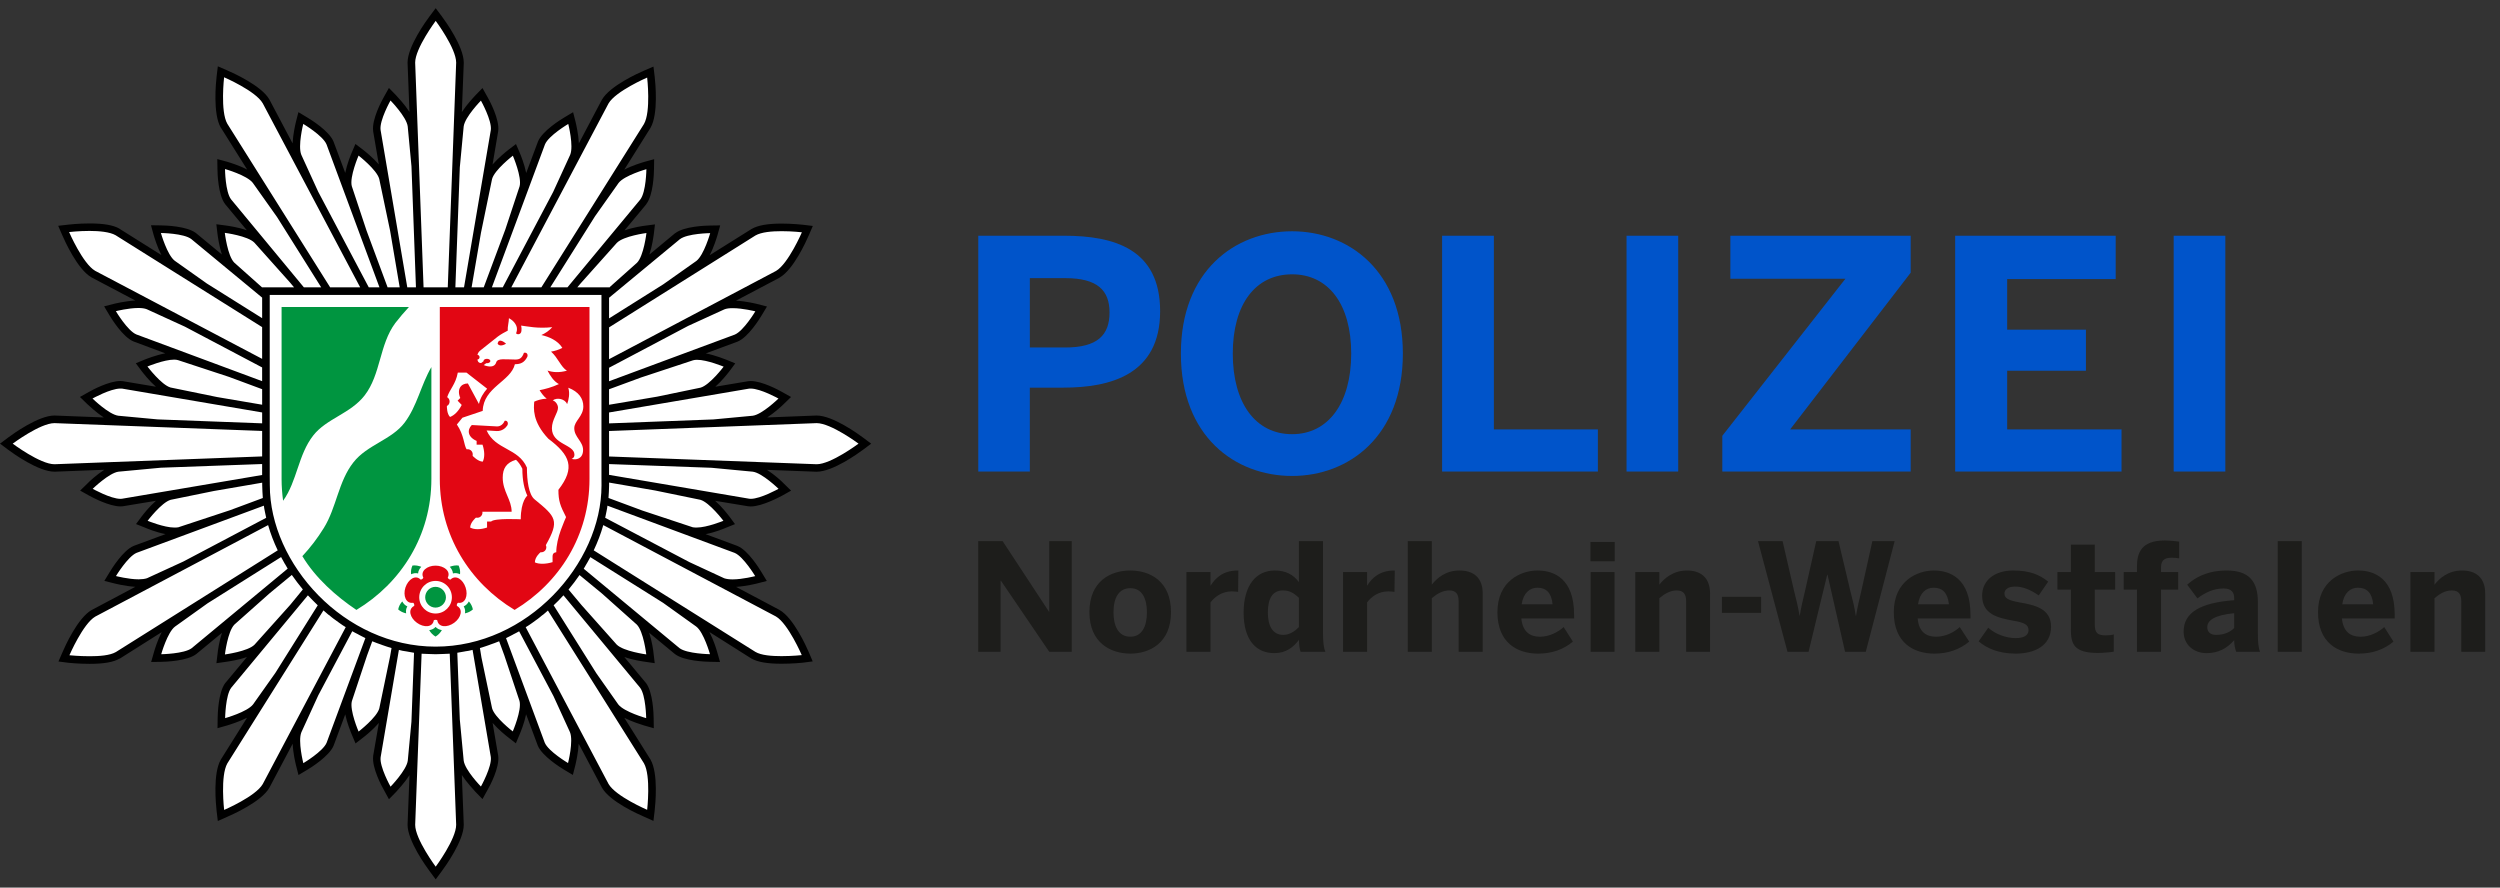
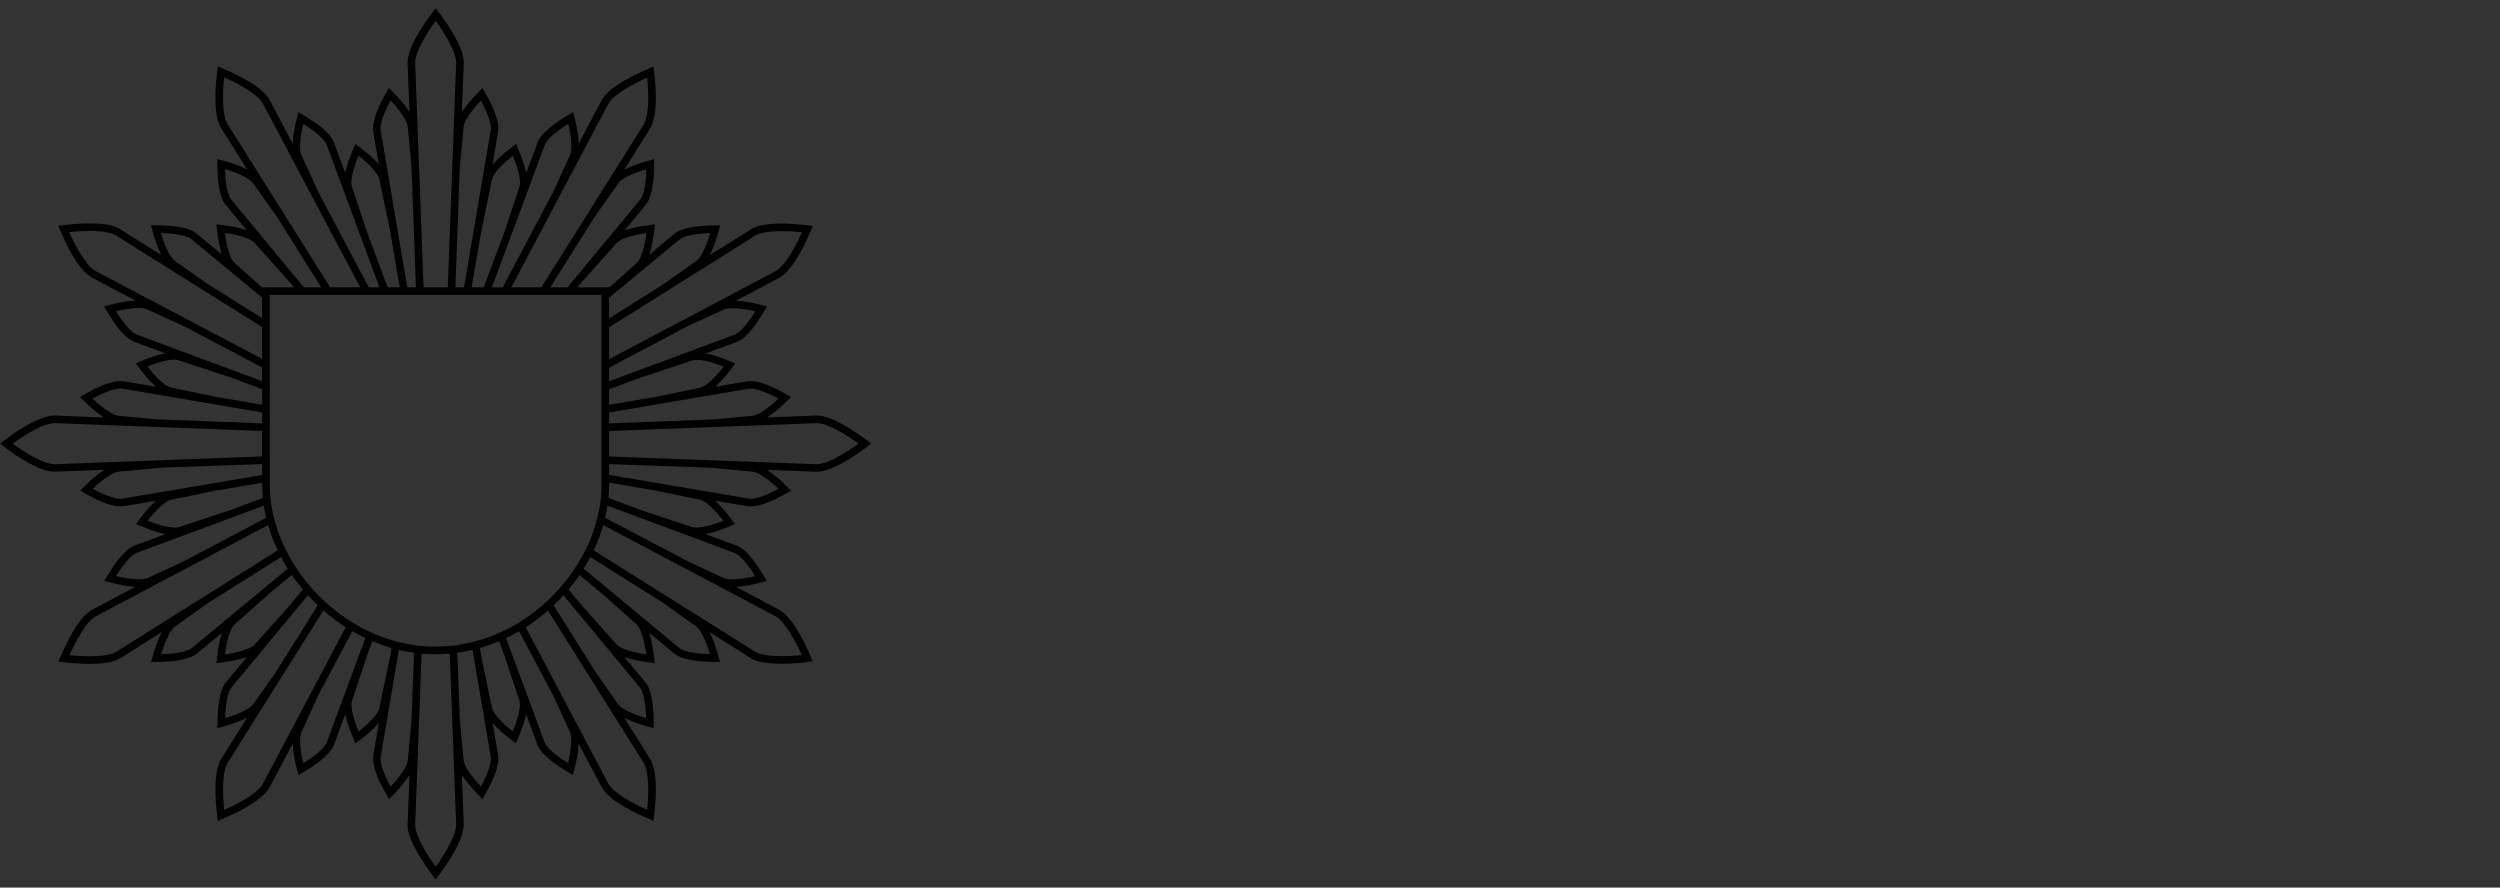
<svg xmlns="http://www.w3.org/2000/svg" width="225.333" height="80" xml:space="preserve">
  <rect width="100%" height="100%" fill="#333333" stroke="none" />
  <g fill="#0054CA">
-     <path d="M88.177 21.246h7.719c4.54 0 8.67 1.204 8.67 6.803 0 5.717-4.478 6.89-8.725 6.89h-3.02v7.563h-4.645V21.246zm7.833 10.075c2.904 0 3.996-1.111 3.996-3.156 0-1.981-1.07-3.096-3.996-3.096h-3.188v6.252h3.188zM106.437 31.867c0-7.455 4.876-11.021 10.025-11.021 5.097 0 9.982 3.565 9.982 11.021 0 7.465-4.886 11.032-9.982 11.032-5.149 0-10.025-3.567-10.025-11.032zm15.352 0c0-4.446-2.055-7.142-5.327-7.142-3.303 0-5.348 2.695-5.348 7.142 0 4.456 2.045 7.267 5.348 7.267 3.272 0 5.327-2.811 5.327-7.267zM129.982 21.246h4.665v17.458h9.375v3.797h-14.04V21.246zM146.606 21.246h4.656v21.255h-4.656V21.246zM155.238 39.281l11.095-14.157h-10.37v-3.878h16.253v3.334l-10.864 14.124h10.864v3.797h-16.978v-3.22zM176.224 21.246h14.47v3.91h-9.782v4.561h7.099v3.701h-7.099v5.286h10.308v3.797h-14.995V21.246zM195.921 21.246h4.655v21.255h-4.655V21.246z" />
-   </g>
+     </g>
  <g fill="#1D1D1B">
-     <path d="M88.169 48.773h2.201l4.184 6.37h.019v-6.37H96.6v9.975h-2.027l-4.356-6.407h-.03v6.407h-2.018v-9.975zM98.192 55.174c0-2.816 1.936-3.754 3.689-3.754 1.739 0 3.665.938 3.665 3.754 0 2.786-1.926 3.738-3.665 3.738-1.749 0-3.689-.952-3.689-3.738zm5.184.014c0-1.211-.417-2.173-1.495-2.173-1.042 0-1.519.875-1.519 2.173 0 1.188.412 2.2 1.519 2.2 1.019.001 1.495-.891 1.495-2.2zM106.936 51.562h2.17v1.213h.016c.398-.627 1.078-1.354 2.43-1.354h.066l-.021 1.925c-.089-.015-.432-.043-.569-.043-.864 0-1.509.459-1.922.994v4.452h-2.17v-7.187zM112.092 55.211c0-2.468 1.141-3.791 2.799-3.791.958 0 1.665.342 2.184 1.049v-3.695h2.171v8.221c0 .861.061 1.396.216 1.754h-2.229c-.094-.17-.157-.701-.157-1.078-.475.646-1.15 1.198-2.215 1.198-1.642-.001-2.769-1.168-2.769-3.658zm4.983 1.309v-2.639c-.475-.446-.86-.663-1.44-.663-.9 0-1.359.673-1.359 1.985 0 1.204.43 2.021 1.389 2.021.564.001 1.046-.327 1.41-.704zM121.049 51.562h2.17v1.213h.015c.386-.627 1.078-1.354 2.431-1.354h.051l-.029 1.925c-.064-.015-.43-.043-.558-.043-.861 0-1.509.459-1.909.994v4.452h-2.17v-7.187zM126.886 48.773h2.169v3.925c.432-.558 1.22-1.278 2.49-1.278 1.221 0 2.097.603 2.097 2.081v5.247h-2.171v-4.556c0-.646-.247-.975-.831-.975-.591 0-1.095.283-1.585.7v4.83h-2.169v-9.974zM134.967 55.174c0-2.81 2.126-3.754 3.609-3.754 1.496 0 3.304.728 3.304 4.002v.324h-4.757c.118 1.197.78 1.645 1.676 1.645.856 0 1.646-.426 2.137-.871l.834 1.309c-.834.705-1.881 1.084-3.138 1.084-1.866-.001-3.665-.967-3.665-3.739zm4.971-.707c-.096-1.014-.557-1.494-1.362-1.494-.673 0-1.268.446-1.424 1.494h2.786zM143.354 48.849h2.187v1.739h-2.187v-1.739zm.015 2.713h2.155v7.187h-2.155v-7.187zM147.392 51.562h2.17v1.137c.431-.558 1.242-1.278 2.49-1.278 1.205 0 2.081.603 2.081 2.081v5.247h-2.156v-4.556c0-.646-.246-.975-.846-.975-.574 0-1.078.283-1.569.7v4.83h-2.17v-7.186zM155.201 53.791h3.534v1.45h-3.534v-1.45zM158.454 48.773h2.216l1.048 4.542c.186.735.341 1.338.483 2.186h.015c.133-.817.29-1.45.461-2.171l1.026-4.557h2.007l1.089 4.587c.195.788.337 1.249.464 2.141h.029c.149-.907.26-1.309.446-2.111l1.024-4.616h2.009l-2.603 9.975h-1.867l-1.58-6.941h-.031l-1.679 6.941h-1.9l-2.657-9.976zM170.693 55.174c0-2.81 2.125-3.754 3.604-3.754s3.309.728 3.309 4.002v.324h-4.758c.097 1.197.759 1.645 1.664 1.645.848 0 1.66-.426 2.127-.871l.854 1.309c-.854.705-1.888 1.084-3.137 1.084-1.87-.001-3.663-.967-3.663-3.739zm4.97-.707c-.114-1.014-.556-1.494-1.381-1.494-.676 0-1.249.446-1.404 1.494h2.785zM178.344 57.805l.862-1.226c.646.58 1.604.936 2.481.936.678 0 1.151-.23 1.151-.706 0-.506-.37-.691-1.366-.862-1.346-.245-2.816-.558-2.816-2.259 0-1.434 1.195-2.268 2.795-2.268 1.478 0 2.369.372 3.158 1.004l-.85 1.241c-.735-.505-1.435-.795-2.109-.795-.637 0-.982.245-.982.631 0 .432.388.608 1.28.78 1.426.245 2.92.558 2.92 2.2 0 1.739-1.509 2.431-3.181 2.431-1.56 0-2.63-.49-3.343-1.107zM186.655 56.734v-3.59h-1.212v-1.583h1.212v-2.476h2.154v2.476h1.836v1.583h-1.836v3.12c0 .76.217 1.004.99 1.004.245 0 .578-.029.721-.089v1.554c-.157.045-.968.119-1.421.119-2.147.001-2.444-.78-2.444-2.118zM192.611 53.145h-1.197v-1.583h1.197v-.507c0-1.188.371-2.34 2.497-2.34.415 0 1.197.075 1.308.104v1.51c-.097-.03-.415-.06-.632-.06-.535 0-1.003.104-1.003.861v.432h1.547v1.583h-1.547v5.604h-2.17v-5.604zM196.818 56.928c0-1.672 1.413-2.595 4.556-2.831v-.194c0-.513-.252-.862-.959-.862-.922 0-1.693.395-2.355.893l-.921-1.234c.723-.646 1.798-1.278 3.574-1.278 1.971 0 2.796.959 2.796 2.816v2.758c0 .861.04 1.396.2 1.754h-2.154c-.106-.282-.181-.647-.181-1.047-.661.75-1.433 1.167-2.497 1.167-1.107-.002-2.059-.724-2.059-1.942zm4.556-.321V55.27c-1.709.171-2.424.603-2.424 1.262 0 .462.313.692.789.692.747.001 1.281-.259 1.635-.617zM205.299 48.773h2.167v9.975h-2.167v-9.975zM208.931 55.174c0-2.81 2.124-3.754 3.604-3.754 1.502 0 3.308.728 3.308 4.002v.324h-4.756c.115 1.197.775 1.645 1.666 1.645.859 0 1.656-.426 2.148-.871l.831 1.309c-.831.705-1.888 1.084-3.137 1.084-1.866-.001-3.664-.967-3.664-3.739zm4.972-.707c-.098-1.014-.557-1.494-1.383-1.494-.659 0-1.25.446-1.405 1.494h2.788zM217.258 51.562h2.171v1.137c.431-.558 1.218-1.278 2.489-1.278 1.204 0 2.082.603 2.082 2.081v5.247h-2.157v-4.556c0-.646-.245-.975-.847-.975-.595 0-1.076.283-1.567.7v4.83h-2.171v-7.186z" />
-   </g>
-   <path fill="#FFF" d="M77.607 39.66c-.256-.195-2.605-1.912-3.979-1.912l-9.264.341 3.553-.332c.933-.117 2.357-1.486 2.521-1.64l.328-.325-.395-.223c-.179-.095-1.727-.941-2.679-.941-.06 0-.129.006-.196.015l-8.38 1.425 4.145-.853c.906-.254 2.12-1.838 2.258-2.027l.262-.345-.405-.159c-.059-.028-1.555-.637-2.534-.637-.161 0-.313.02-.449.052L57.52 33.71l8.867-3.284c.874-.364 1.902-2.055 2.017-2.241l.229-.389-.438-.112c-.052-.014-1.201-.309-2.127-.309-.375 0-.659.047-.893.143L61.9 29.016l8.243-4.35c1.179-.687 2.347-3.34 2.477-3.644l.177-.424-.445-.049c-.037-.005-.889-.103-1.872-.103-1.19 0-2.038.139-2.539.436l-7.936 4.976 3.001-2.121c.75-.578 1.301-2.477 1.361-2.69l.121-.44-.45.007c-.221.004-2.192.052-2.953.628l-6.568 5.452 3.173-2.827c.661-.671.913-2.656.942-2.88l.048-.426-.429.052c-.223.032-2.196.305-2.872.993l-3.398 3.809 6.034-7.266c.568-.747.618-2.719.621-2.94l.008-.46-.439.125c-.213.056-2.111.604-2.697 1.365l-2.136 3.014 4.997-7.963c.683-1.178.367-4.064.324-4.39l-.046-.455-.418.178c-.31.131-2.964 1.299-3.656 2.491l-4.38 8.292 1.547-3.375c.366-.872-.105-2.784-.165-2.998l-.112-.444-.39.236c-.188.113-1.879 1.129-2.239 2.015l-3.009 8.084 1.367-4.101c.231-.921-.54-2.765-.628-2.971l-.164-.391-.344.255c-.174.141-1.752 1.373-2 2.299l-1.042 5.03 1.586-9.334c.125-.942-.818-2.669-.928-2.861l-.222-.405-.318.328c-.16.163-1.52 1.586-1.647 2.531l-.348 3.694.352-9.401c.002-1.368-1.726-3.715-1.918-3.976l-.268-.37-.279.37c-.193.261-1.912 2.607-1.913 3.979l.35 9.302-.34-3.614c-.125-.939-1.494-2.363-1.643-2.516l-.318-.328-.223.395c-.109.192-1.065 1.917-.938 2.876l1.559 9.174-1.021-4.897c-.242-.913-1.808-2.145-1.995-2.286l-.332-.256-.174.391c-.087.209-.859 2.053-.61 2.995l1.384 4.185-3.03-8.195c-.366-.872-2.053-1.891-2.244-2.004l-.388-.234-.113.443c-.06.214-.521 2.125-.163 3.011l1.521 3.326-4.385-8.282c-.674-1.188-3.339-2.358-3.638-2.489l-.418-.177-.059.456c-.041.324-.358 3.212.334 4.412l5.057 8.033-2.201-3.104c-.579-.75-2.466-1.3-2.686-1.356l-.437-.125.001.458c.003.224.05 2.194.639 2.955l5.946 7.184-3.343-3.754c-.667-.664-2.646-.944-2.87-.979l-.426-.051.052.427c.022.225.28 2.21.965 2.892l3.302 2.951-6.742-5.59c-.748-.576-2.721-.624-2.943-.626l-.458-.009.126.44c.063.215.61 2.112 1.376 2.697l2.917 2.067-7.884-4.944c-.499-.281-1.344-.429-2.518-.429-.986 0-1.842.099-1.882.104l-.455.056.188.421c.12.298 1.3 2.964 2.491 3.644l8.413 4.445-3.46-1.596c-.223-.089-.518-.133-.881-.133-.938 0-2.075.289-2.128.303l-.442.112.235.387c.114.189 1.141 1.879 2.017 2.248l8.785 3.256-4.814-1.593c-.129-.026-.267-.046-.44-.046-.979 0-2.465.609-2.535.637l-.394.165.262.341c.128.188 1.342 1.771 2.284 2.031l4.399.909-8.682-1.479c-.065-.007-.123-.013-.182-.013-.965 0-2.511.847-2.679.944l-.395.222.328.325c.153.151 1.579 1.521 2.532 1.641l3.568.329-9.293-.337c-1.369.002-3.708 1.72-3.975 1.915l-.364.277.364.268c.268.193 2.607 1.908 3.976 1.908h.014l9.561-.35-3.852.353c-.936.136-2.362 1.49-2.516 1.654l-.328.306.396.226c.168.105 1.715.953 2.668.953.071 0 .128-.005.208-.017l8.364-1.414-4.12.853c-.918.242-2.132 1.829-2.266 2.005l-.255.358.393.159c.07.029 1.555.637 2.535.637.17 0 .311-.021.458-.063l4.854-1.588-8.854 3.285c-.875.353-1.891 2.03-2.005 2.23l-.236.399.444.101c.042.013 1.189.308 2.119.308.372 0 .657-.049.892-.151l3.303-1.516-8.264 4.37c-1.181.688-2.356 3.353-2.487 3.662l-.177.418.456.058c.039.005.887.092 1.868.092 1.182 0 2.031-.137 2.544-.438l7.893-4.958-2.958 2.091c-.75.591-1.301 2.479-1.356 2.691l-.125.439.458-.007c.223-.004 2.196-.05 2.955-.627l6.763-5.62-3.367 3.009c-.669.674-.927 2.659-.957 2.883l-.045.428.426-.063c.224-.032 2.202-.314 2.882-1.004l3.357-3.748-5.97 7.213c-.581.736-.628 2.708-.631 2.93l-.006.461.439-.116c.214-.065 2.11-.619 2.697-1.378l2.027-2.865-4.92 7.82c-.683 1.189-.366 4.085-.325 4.401l.059.455.418-.178c.298-.125 2.963-1.3 3.645-2.501l4.387-8.29-1.531 3.349c-.356.872.108 2.784.167 2.999l.114.443.388-.235c.187-.103 1.878-1.14 2.248-2.015l3.074-8.305-1.438 4.355c-.243.898.53 2.754.619 2.96l.167.392.34-.268c.185-.128 1.751-1.351 1.999-2.288l1.021-4.926-1.569 9.212c-.125.942.83 2.669.938 2.86l.223.396.318-.316c.149-.153 1.52-1.588 1.647-2.539l.331-3.501-.347 9.232c.001 1.369 1.72 3.708 1.913 3.977l.279.358.268-.358c.194-.269 1.918-2.608 1.918-3.991l-.356-9.438.354 3.722c.126.938 1.485 2.371 1.646 2.525l.317.315.223-.395c.108-.192 1.054-1.919.926-2.876l-1.539-9.012.991 4.761c.243.918 1.822 2.14 1.996 2.271l.344.265.164-.394c.093-.206.858-2.058.621-2.981l-1.425-4.306 3.069 8.291c.354.875 2.043 1.9 2.231 2.005l.398.235.114-.444c.048-.215.522-2.126.151-3.012l-1.492-3.263 4.355 8.23c.685 1.19 3.338 2.37 3.649 2.489l.418.177.047-.456c.042-.314.358-3.211-.333-4.414l-4.875-7.748 2.011 2.829c.569.746 2.466 1.3 2.678 1.368l.44.114-.007-.459c-.002-.224-.039-2.195-.625-2.942l-5.903-7.141 3.296 3.692c.666.675 2.645.959 2.866.993l.428.063-.056-.428c-.03-.225-.275-2.21-.96-2.901l-3.299-2.945 6.722 5.581c.748.568 2.72.617 2.943.621l.455.006-.122-.439c-.066-.214-.618-2.1-1.376-2.697l-2.985-2.119 7.951 4.993c.491.292 1.345.432 2.531.432.98 0 1.829-.088 1.869-.093l.445-.059-.178-.417c-.131-.311-1.298-2.975-2.489-3.662l-8.118-4.287 3.169 1.45c.224.102.51.15.888.15.931 0 2.068-.294 2.122-.307l.443-.101-.236-.406c-.114-.193-1.138-1.872-2.026-2.233l-8.758-3.253 4.785 1.563c.12.039.268.057.443.057.979 0 2.463-.604 2.521-.634l.406-.159-.262-.358c-.139-.176-1.351-1.763-2.282-2.012l-4.275-.886 8.572 1.454c.053.009.123.014.184.014.952 0 2.499-.845 2.679-.95l.395-.226-.328-.306c-.164-.164-1.588-1.519-2.535-1.657l-3.719-.341 9.44.341h.014c1.358 0 3.708-1.716 3.963-1.909l.37-.268-.368-.276z" />
+     </g>
  <path d="M77.789 39.44c-.446-.333-2.733-1.987-4.179-1.987H73.581l-4.428.173c.689-.45 1.325-1.047 1.492-1.21l.653-.634-.8-.447c-.292-.171-1.815-.992-2.839-.992h-.001c-.077 0-.151.006-.229.017l-.005.003-.014.001-2.935.493c.618-.549 1.135-1.222 1.282-1.41l.513-.693-.799-.33c-.122-.045-.996-.4-1.856-.572l2.844-1.054.012-.005.014-.005c.951-.39 1.979-2.047 2.173-2.375l.471-.785-.886-.228c-.05-.013-1.01-.252-1.909-.299l3.926-2.071.012-.005.001-.009c1.253-.718 2.405-3.299 2.624-3.804l.365-.846-.911-.109c-.03 0-.903-.104-1.907-.104-1.265 0-2.141.161-2.691.48l-.013.006-.012.007-3.766 2.358c.39-.74.632-1.573.705-1.808l.245-.88-.912.014c-.386.005-2.329.06-3.144.692l-.011.001-.012.008-2.299 1.909c.252-.782.364-1.621.396-1.861l.102-.853-.851.111c-.245.028-1.103.153-1.892.431l1.95-2.344.003-.01.003-.011c.639-.814.693-2.757.7-3.145l.014-.909-.879.241c-.235.072-1.072.316-1.813.703l2.355-3.757.007-.012.007-.013c.716-1.242.432-4.054.37-4.601L58.898 6l-.843.363c-.504.219-3.085 1.373-3.803 2.625l-.007.005-.005.014-2.064 3.912c-.042-.839-.242-1.685-.295-1.92l-.226-.888-.787.471c-.328.193-1.984 1.218-2.377 2.17l-.005.013-.005.014-1.054 2.815c-.163-.806-.487-1.596-.58-1.818l-.34-.793-.686.522c-.191.152-.881.696-1.427 1.325l.507-2.995.002-.012.001-.014c.14-1.03-.776-2.74-.97-3.074l-.448-.799-.633.654c-.165.18-.773.814-1.226 1.514l.172-4.432v-.027c0-1.445-1.651-3.733-1.982-4.178L39.27.738l-.547.728c-.332.444-1.987 2.733-1.988 4.178v.014l.001.015.17 4.413c-.451-.697-1.052-1.325-1.215-1.507l-.637-.652-.446.8c-.194.333-1.111 2.043-.976 3.071v.028l.512 2.991c-.546-.628-1.231-1.168-1.422-1.321l-.686-.521-.34.795c-.094.222-.417 1.017-.58 1.814l-1.047-2.804-.004-.013-.007-.014c-.39-.952-2.046-1.979-2.375-2.172l-.787-.472-.226.888c-.055.236-.257 1.087-.298 1.928l-2.08-3.935-.007-.013-.006-.012c-.718-1.254-3.299-2.405-3.804-2.623l-.842-.364-.109.91c-.063.551-.345 3.356.371 4.611l.007.007.009.004 2.365 3.773c-.74-.387-1.576-.633-1.811-.706l-.88-.238.014.906c.005.387.058 2.33.691 3.151l.003.004.008.012 1.948 2.345c-.792-.279-1.655-.398-1.899-.432l-.852-.112.102.854c.032.241.143 1.089.399 1.873l-2.318-1.918-.011-.003-.006-.01c-.82-.635-2.763-.688-3.149-.693l-.908-.014.241.88c.072.234.316 1.062.7 1.809l-3.773-2.368-.001-.009-.011-.007c-.555-.318-1.434-.467-2.694-.467-1.008 0-1.886.104-1.915.107l-.91.106.364.837c.219.504 1.371 3.085 2.625 3.803l.012.007.012.008 3.938 2.077c-.905.053-1.875.288-1.924.301l-.886.226.47.787c.194.328 1.22 1.985 2.173 2.375l.012.005.014.005 2.843 1.063c-.861.163-1.733.519-1.858.565l-.799.33.514.691c.148.191.672.872 1.297 1.424l-2.95-.495-.011-.002-.015-.003c-.08-.011-.154-.016-.229-.016-1.025 0-2.549.818-2.842.991l-.8.447.654.637c.179.162.805.759 1.495 1.21l-4.418-.172-.013-.001h-.016c-1.445.002-3.732 1.656-4.176 1.987l-.73.547.73.548c.444.33 2.731 1.979 4.178 1.979h.027l4.466-.171c-.706.452-1.355 1.053-1.525 1.24l-.655.637.801.447c.292.159 1.816.979 2.84.979.077 0 .151-.005.232-.016l.008-.002.009-.004 2.942-.486c-.619.544-1.135 1.215-1.281 1.404l-.515.694.8.317c.123.057.997.425 1.86.588l-2.845 1.053-.013.006-.012.005c-.953.392-1.98 2.058-2.173 2.376l-.472.778.887.222c.047.014 1.011.258 1.907.311L8.27 54.979l-.013.006h-.002c-1.254.716-2.404 3.287-2.623 3.802l-.362.835.909.118c.031.005.899.094 1.902.094 1.268 0 2.146-.149 2.697-.475h.024l3.773-2.384c-.387.746-.63 1.576-.7 1.811l-.251.88.918-.013c.387-.006 2.33-.071 3.144-.698l.012-.009.011-.009 2.298-1.898c-.263.789-.375 1.644-.398 1.883l-.103.854.853-.123c.243-.036 1.106-.153 1.898-.434l-1.936 2.327-.009.004-.008.012c-.628.836-.68 2.78-.686 3.155l-.013.917.879-.251c.232-.072 1.05-.319 1.783-.69l-2.358 3.761-.007.012-.006.013c-.717 1.243-.434 4.047-.373 4.609l.109.912.844-.376c.504-.22 3.085-1.36 3.803-2.624l.007-.013.007-.012 2.087-3.944c.034.854.242 1.705.297 1.94l.227.886.787-.471c.328-.193 1.984-1.23 2.375-2.172l.005-.014.005-.012 1.042-2.801c.166.805.494 1.595.587 1.817l.34.806.686-.533c.188-.141.872-.689 1.417-1.316l-.514 2.964V68.154c-.129 1.039.786 2.75.98 3.071l.442.813.64-.653c.163-.191.762-.816 1.213-1.517l-.172 4.447-.001.014v.014c.001 1.435 1.656 3.733 1.988 4.179l.547.739.547-.739c.331-.445 1.982-2.744 1.982-4.179v-.03l-.173-4.459c.452.688 1.061 1.324 1.226 1.516l.636.654.448-.812c.193-.322 1.109-2.032.97-3.073l-.001-.015-.002-.013-.504-2.955c.544.623 1.223 1.168 1.412 1.309l.686.533.34-.808c.093-.221.419-1.006.582-1.81l1.043 2.796.005.014.004.014c.391.942 2.047 1.98 2.376 2.174l.787.47.226-.886c.054-.237.256-1.08.298-1.931l2.082 3.933.005.013.007.012c.717 1.266 3.298 2.407 3.803 2.625l.843.377.108-.911c.063-.563.347-3.367-.37-4.61l-.007-.014-.007-.012-2.349-3.745c.732.37 1.546.615 1.777.688l.88.25-.013-.917c-.006-.375-.059-2.317-.685-3.155l-.009-.011-.01-.006-1.939-2.33c.789.276 1.644.396 1.887.431l.853.125-.102-.855c-.02-.24-.135-1.089-.397-1.886l2.299 1.902.011.01.012.008c.813.627 2.763.69 3.144.696l.919.017-.252-.882c-.063-.235-.314-1.069-.705-1.82l3.777 2.388.011.007.013.003c.556.313 1.435.463 2.696.463 1.002 0 1.872-.089 1.91-.094l.902-.118-.354-.836c-.219-.509-1.378-3.085-2.625-3.793l-.007-.008-.013-.006-3.911-2.073c.897-.056 1.851-.295 1.889-.306l.886-.228-.47-.775c-.192-.32-1.218-1.985-2.169-2.376l-.014-.006-.012-.006-2.851-1.056c.868-.164 1.736-.53 1.86-.586l.789-.318-.511-.692c-.149-.191-.669-.871-1.279-1.409l2.955.489.014.003h.004c.081.012.154.017.233.017 1.047 0 2.661-.888 2.839-.978l.8-.447-.653-.637c-.17-.188-.815-.785-1.521-1.237l4.454.168H73.614c1.446 0 3.732-1.651 4.178-1.982l.728-.546-.731-.549zm-10.264-4.413c.039-.004.091-.004.135-.004.896 0 2.506.899 2.506.899s-1.471 1.438-2.32 1.55l-3.539.332-9.411.357v-.983l12.629-2.151zm-2.301-1.978s-1.257 1.662-2.083 1.892l-3.916.812-4.33.73v-1.396l2.89-1.065 4.679-1.546c.103-.031.224-.046.356-.046.918-.001 2.404.619 2.404.619zm2.857-4.987s-1.062 1.77-1.855 2.097l-11.33 4.204v-1.217l7.128-3.77 3.261-1.49c.191-.082.462-.11.75-.11.902-.001 2.046.286 2.046.286zm.005-6.835c.535-.312 1.493-.39 2.36-.39.972 0 1.83.1 1.83.1s-1.225 2.84-2.333 3.485l-15.047 7.952v-1.051l.001-1.816 13.189-8.28zm-6.816.34c.685-.533 2.742-.554 2.742-.554s-.561 1.978-1.246 2.506l-2.984 2.108-4.885 3.071v-1.861l6.373-5.27zm-3.004-.565s-.243 2.075-.852 2.682l-2.518 2.245v-.03h-2.862l.301-.357 3.264-3.653c.6-.618 2.667-.887 2.667-.887zm-4.05 22.753c.001 3.516-1.661 7.152-4.379 9.917-2.71 2.758-6.454 4.611-10.579 4.611-4.095 0-7.834-1.855-10.548-4.611-2.725-2.773-4.394-6.418-4.391-9.931l-.007-.764V26.583h29.9v16.398l.004.774zm4.045-28.506s-.021 2.058-.555 2.741l-6.559 7.908h-1.546l4.032-6.409 2.122-2.998c.521-.683 2.506-1.242 2.506-1.242zm-3.413-5.924c.644-1.109 3.482-2.334 3.482-2.334s.354 3.072-.288 4.188l-9.247 14.72h-2.709l8.762-16.574zm-5.729 3.693c.329-.798 2.1-1.846 2.1-1.846s.503 1.989.172 2.784l-1.535 3.348-4.541 8.595h-.979l4.783-12.881zm-2.894 1.015s.827 1.927.61 2.756l-1.292 3.904-1.942 5.205h-1.094l.845-4.919.999-4.842c.219-.825 1.874-2.104 1.874-2.104zm-4.432-2.636c.114-.86 1.554-2.328 1.554-2.328s1.004 1.791.892 2.651l-2.415 14.178h-.78l.401-10.823.348-3.678zm-2.522-9.515s1.845 2.474 1.845 3.763l-.757 20.254h-2.182L37.42 5.645c.001-1.29 1.851-3.763 1.851-3.763zm-4.074 7.177s1.439 1.47 1.551 2.331l.339 3.603.404 10.906h-.781l-2.408-14.188c-.113-.86.895-2.652.895-2.652zm-2.878 4.964s1.645 1.278 1.862 2.104l.981 4.676.864 5.095h-1.091l-1.9-5.119-1.327-4c-.218-.829.611-2.756.611-2.756zm-4.986-2.854s1.77 1.05 2.099 1.849l4.77 12.881h-.964l-4.561-8.623-1.518-3.321c-.33-.797.174-2.786.174-2.786zm-6.844-.013c-.644-1.118-.29-4.19-.29-4.19s2.839 1.223 3.483 2.345l8.782 16.588h-2.707l-9.268-14.743zm.345 6.821c-.533-.673-.553-2.741-.553-2.741s1.976.56 2.504 1.245l2.186 3.082 3.979 6.336h-1.561l-6.555-7.922zm2.097 3.897 3.205 3.586.367.438h-2.875v.012l-2.513-2.24c-.608-.606-.852-2.682-.852-2.682s2.069.269 2.668.886zm-8.428-.872s2.066.021 2.743.55l6.382 5.275v1.852l-4.98-3.122-2.897-2.052c-.686-.521-1.248-2.503-1.248-2.503zm-5.929 3.407c-1.119-.652-2.345-3.493-2.345-3.493s.861-.101 1.838-.101c.865 0 1.829.088 2.352.387l13.208 8.282v2.862L8.574 24.409zm3.719 5.737c-.798-.328-1.849-2.099-1.849-2.099s1.133-.286 2.035-.286c.287 0 .558.033.75.111l3.437 1.572 6.961 3.675v1.237l-11.334-4.21zm.996 2.889s1.485-.62 2.406-.62c.129 0 .25.014.352.046l4.601 1.513 2.98 1.106v1.399l-4.057-.69-4.199-.861c-.826-.229-2.083-1.893-2.083-1.893zM8.338 35.92s1.611-.897 2.507-.897c.042 0 .095.001.144.001l12.639 2.152v.981l-9.414-.355-3.551-.331c-.854-.113-2.325-1.551-2.325-1.551zm-3.43 5.923c-1.29 0-3.763-1.855-3.763-1.855s2.475-1.848 3.763-1.85l18.72.705v2.296l-18.72.704zm6.088 3.11c-.039.007-.091.01-.135.01-.896 0-2.506-.906-2.506-.906s1.471-1.427 2.32-1.542l3.823-.358 9.129-.332v.988l-12.631 2.14zm2.309 1.989s1.258-1.664 2.083-1.893l3.901-.796 4.343-.747.002.237c0 .192.007.386.02.579.01.179.025.379.035.56.001.002.001.003.001.006l-2.949 1.096-4.676 1.545c-.103.018-.223.022-.356.022-.918.001-2.404-.609-2.404-.609zm-2.853 4.98s1.061-1.75 1.853-2.09l11.479-4.254c.017.176.049.341.085.506.006.035.014.07.021.105.024.154.06.306.102.482l-7.459 3.938-3.285 1.509c-.191.064-.463.099-.75.099-.903 0-2.046-.295-2.046-.295zm-.007 6.848c-.536.313-1.497.379-2.364.379-.97 0-1.823-.089-1.823-.089s1.222-2.838 2.329-3.484l15.579-8.247c.223.783.512 1.531.866 2.275L10.445 58.77zm6.829-.344c-.685.511-2.743.542-2.743.542s.561-1.984 1.246-2.493l2.937-2.099 6.622-4.166c.001.003.001.003.001.004.092.177.187.345.279.503.03.053.052.105.083.137.073.141.155.261.231.399l-8.656 7.173zm2.999.563s.241-2.062.852-2.691l3.186-2.831 1.994-1.646v.003c.313.449.646.886.991 1.306l-1.135 1.385-3.221 3.593c-.598.604-2.667.881-2.667.881zm.019 5.739s.03-2.067.552-2.743l6.907-8.326c.002.003.005.006.007.008.285.292.571.595.87.881.005 0 .01 0 .016.002l-3.82 6.095-2.019 2.851c-.531.677-2.513 1.232-2.513 1.232zm3.393 5.94c-.645 1.12-3.483 2.333-3.483 2.333s-.354-3.072.288-4.191l8.663-13.792c.143.134.29.246.433.375.033.029.071.042.109.073.116.109.243.197.373.304.076.064.165.107.242.174.093.075.186.135.281.205.195.146.381.263.571.379l-7.477 14.14zm5.753-3.719c-.329.785-2.099 1.838-2.099 1.838s-.503-1.989-.174-2.786l1.52-3.323 3.066-5.783h.001c.174.093.351.2.54.285.019.011.029.021.045.03.203.114.399.199.596.304l-3.495 9.435zm2.882-1.011s-.822-1.915-.604-2.743l1.368-4.115.469-1.279c.275.104.543.221.825.307.021.008.032.017.054.023.29.109.572.191.858.283l-.124.722-.977 4.709c-.218.825-1.869 2.093-1.869 2.093zm4.764-.887-.331 3.514c-.113.858-1.552 2.34-1.552 2.34s-1.006-1.802-.894-2.652l1.646-9.674c.217.058.437.108.657.131.009.001.018.003.027.005.225.047.453.086.68.121h.001l-.234 6.215zm2.187 13.066s-1.849-2.486-1.85-3.773L38 58.921c.2.001.399.014.601.025.217.013.437.021.658.021.224 0 .447-.009.668-.021.205-.012.407-.024.609-.027l.58 15.425c-.001 1.287-1.845 3.773-1.845 3.773zm4.076-7.225s-1.44-1.469-1.554-2.341l-.349-3.698-.226-6.019c.23-.035.458-.075.685-.12.011-.002.02-.005.03-.008.222-.022.442-.072.66-.13h.001l1.645 9.662c.112.851-.892 2.654-.892 2.654zm2.87-4.967s-1.647-1.267-1.866-2.093l-.957-4.569-.138-.852c.289-.092.57-.173.862-.283.014-.005.024-.014.042-.019.285-.087.554-.205.831-.309l.47 1.285 1.364 4.095c.219.829-.608 2.745-.608 2.745zm4.982 2.851s-1.771-1.05-2.099-1.836l-3.489-9.424c.003-.002.005-.003.008-.005.195-.103.389-.186.589-.299.004-.007.018-.016.033-.022.188-.086.373-.196.549-.289.001 0 .001 0 .002-.001l3.098 5.847 1.483 3.245c.33.805-.174 2.784-.174 2.784zm6.843.023c.643 1.12.288 4.191.288 4.191s-2.838-1.213-3.482-2.333l-7.466-14.125.002-.002c.007-.003.015-.009.022-.014.182-.108.361-.223.548-.36.097-.076.192-.132.288-.21.075-.063.157-.106.238-.172.127-.103.247-.189.366-.298.042-.034.084-.055.116-.081.144-.128.287-.234.421-.366v-.004l8.659 13.774zm-.35-6.815c.521.679.55 2.744.55 2.744s-1.98-.556-2.514-1.234l-1.985-2.822-3.842-6.115c.296-.268.582-.568.863-.88.009-.005.02-.005.03-.011l6.898 8.318zm-2.109-3.887-3.149-3.537-1.191-1.422c.351-.421.684-.856.99-1.307l.001-.001 2.014 1.658 3.15 2.809c.611.622.852 2.687.852 2.687s-2.069-.281-2.667-.887zm8.41.867s-2.058-.033-2.743-.542l-8.636-7.159c.001-.001.001-.001.001-.004.076-.139.156-.256.228-.396.031-.034.052-.083.083-.138.094-.159.184-.334.283-.509l6.565 4.123 2.975 2.131c.683.509 1.244 2.494 1.244 2.494zm5.943-3.4c1.106.646 2.329 3.484 2.329 3.484s-.853.092-1.824.092c-.869 0-1.827-.069-2.354-.383l-14.573-9.151c.352-.747.639-1.495.862-2.277l15.56 8.235zm-3.713-5.728c.786.336 1.846 2.091 1.846 2.091s-1.141.296-2.043.296c-.287 0-.561-.034-.753-.103l-3.136-1.455-7.59-3.993c0-.001.001-.003.001-.005.041-.172.075-.32.097-.472.008-.037.016-.073.023-.111.035-.165.067-.332.083-.506l11.472 4.258zm-1.02-2.894s-1.484.607-2.403.607c-.134 0-.254-.003-.356-.023l-4.555-1.511-3.043-1.13v-.013c.007-.173.023-.368.033-.542.012-.193.021-.579.021-.579l-.001-.256 4.146.714 4.077.838c.824.23 2.081 1.895 2.081 1.895zm4.968-2.885s-1.609.904-2.506.904c-.044 0-.096-.004-.135-.01l-12.634-2.15v-.972l9.245.334 3.712.352c.847.113 2.318 1.542 2.318 1.542zm3.44-2.214-18.715-.699v-2.296l18.714-.71c1.289 0 3.772 1.849 3.772 1.849s-2.482 1.856-3.771 1.856z" />
  <g fill-rule="evenodd" clip-rule="evenodd">
-     <path fill="#009540" d="M38.882 33.087v10.085c0 5.095-2.712 9.362-6.758 11.802-1.83-1.23-3.685-2.873-4.872-4.846.725-.777 1.371-1.624 1.933-2.535 1.146-1.838 1.31-4.196 2.667-5.916 1.241-1.594 3.451-2.03 4.624-3.593 1.127-1.503 1.469-3.394 2.406-4.997M25.38 27.67h11.48c-.426.462-.838.939-1.231 1.447-1.443 1.936-1.299 4.629-2.762 6.521-1.275 1.651-3.44 2.082-4.634 3.614-1.359 1.73-1.444 4.109-2.716 5.884-.087-.652-.137-1.309-.137-1.965V27.67zm13.873 27.096c-.508 0-.929-.427-.929-.926 0-.523.42-.947.929-.947.517 0 .941.424.941.947.001.499-.427.926-.941.926zm3.006-.558c.181.197.311.452.363.723-.201.182-.453.299-.714.354.037-.223.013-.437-.114-.628.212-.097.362-.252.465-.449zm-1.719-3.12c.251-.098.53-.151.797-.115.111.251.159.512.127.785-.197-.09-.414-.138-.639-.072-.016-.231-.125-.42-.285-.598zm-3.488.673c-.029-.276.008-.537.125-.788.277-.036.543.018.796.115-.165.174-.275.365-.289.598-.218-.059-.436-.013-.632.075zm-.446 3.524c-.261-.056-.515-.173-.715-.354.05-.271.179-.521.366-.72.105.198.245.35.458.449-.124.19-.139.403-.109.625zm3.222 1.508c-.14.243-.331.439-.571.585-.239-.14-.435-.342-.572-.581.224-.035.423-.115.575-.289.156.165.346.25.568.285z" />
-     <path fill="#E20613" d="M40.73 53.84c0 .803-.662 1.458-1.473 1.458-.809 0-1.469-.655-1.469-1.458 0-.824.66-1.48 1.469-1.48.812-.001 1.473.656 1.473 1.48m-3.152 2.293c-.615-.443-.847-1.21-.25-1.519.033-.091 0-.229-.089-.286-.658.111-.932-.656-.696-1.374.243-.729.903-1.189 1.365-.716.114.006.216-.078.247-.177-.298-.579.34-1.079 1.102-1.079.758 0 1.402.5 1.1 1.079.036.099.136.183.25.177.462-.474 1.125-.013 1.36.716.24.718-.023 1.485-.682 1.374-.099.057-.136.195-.099.286.592.309.361 1.075-.25 1.519-.623.453-1.424.43-1.522-.225-.096-.058-.215-.058-.314 0-.098.655-.904.678-1.522.225zm5.9-10.008h2.637c0-1.089-.803-1.813-.803-3.076 0-.824.327-1.353 1.195-1.607.215.2.406.452.573.805.006 1.113.189 1.863.45 2.427 0 0-.592.459-.592 2.132 0 0-2.375-.122-2.67.199H43.9v.543c-.587.195-1.135.203-1.522.005.001-.46.515-.894.515-.894.045 0 .093.006.144.006.241 0 .447-.211.447-.452 0-.034-.004-.062-.006-.088zm-2.915-8.543c-.284-.275-.284-.883-.284-.988.035-.026.077-.046.114-.081.173-.178.173-.472 0-.642-.03-.03-.061-.056-.089-.076.254-.756.762-1.146.959-2.211h.783l1.861 1.45c-.328.375-.613.817-.739 1.376l-.996-1.848c-.634 0-1.014.523-.687 1.309l-.239.243.37.385c-.282.553-.652.93-1.053 1.083zm7.647 13.107c0-.472.456-.873.511-.913.015.002.041.002.063.002.256 0 .459-.2.459-.457 0-.049-.015-.123-.045-.189 1.251-2.228.918-2.541-1.017-4.126-.526-.432-.688-1.692-.688-2.86-.771-1.786-2.848-1.583-3.632-3.348l.914.053c.455.019.785-.255.94-.489.148-.218.004-.511-.232-.431-.104.285-.38.519-.698.502l-2.26-.125c-.452.448-.359 1.093.435 1.431v.339h.532c.2.612.204 1.145.024 1.53-.433 0-.915-.521-.915-.521 0-.062.007-.104.007-.144 0-.246-.205-.452-.447-.452-.04 0-.077 0-.107.002-.254-.399-.219-1.27-.875-2.232l.502-.612 1.827-.615c.058-2.143 2.523-2.644 2.901-4.207.532 0 .859-.162 1.114-.658.067-.133.033-.438-.3-.373-.176.517-.428.609-.769.609-.89 0-1.605-.144-1.726.246-.197.671-1.129.254-1.129.254l.227-.172c.023.005.045.005.064.005.165 0 .309-.089.309-.198 0-.113-.144-.2-.309-.2-.18 0-.31.087-.31.2v.02l-.215.161c-.272 0-.327-.215-.329-.322.11 0 .188-.093.188-.204 0-.11-.078-.203-.184-.203.005-.078.055-.248.246-.399l1.589-1.263c.231-.179.678-.427.889-.529-.028-.348.107-.793.107-1.12 0 0 .458.207.654.656.136.328.049.544-.009.702.08.137.444.14.481-.206.017-.144.017-.299-.029-.488.607.073 1.472.285 2.809.143-.274.316-.615.544-.982.709.667.148 1.475.479 1.891 1.159-.321.169-.671.278-1.019.335.632.559.885 1.385 1.43 1.72-.708.196-1.287.147-1.747-.013.222.449.566.98 1.025 1.22-.638.295-1.254.454-1.742.551.157.252.374.564.642.762-.492.021-.89.162-1.123.271-.044.574-.2 1.779 1.271 3.34 1.961 1.478 2.458 2.606.908 4.605 0 1.005.163 1.434.69 2.46-.043.089-.257.584-.471 1.166-.236.653-.412 1.375-.412 2.005 0 0-.334-.007-.334.364v.525c-.613.187-1.225.194-1.594.022zm-3.356-19.71c.213.355.756 0 .756 0s-.659-.623-.756 0zm7.723 5.648c0 .91-.816 1.3-.816 1.975 0 .797.794 1.183.794 1.954 0 .803-.636.932-1.037.801 0 0 .258-.065.258-.373 0-.944-2.031-.9-2.031-2.382 0-.775.55-1.393.55-1.851.001-.238-.173-.559-.475-.668.422-.295 1.113-.113 1.299.338.133-.38.267-.936.102-1.477.955.369 1.354.983 1.356 1.681v.002zM39.642 27.67h13.491v15.502c0 5.095-2.703 9.362-6.75 11.802-4.041-2.439-6.742-6.707-6.742-11.802V27.67z" />
-   </g>
+     </g>
</svg>